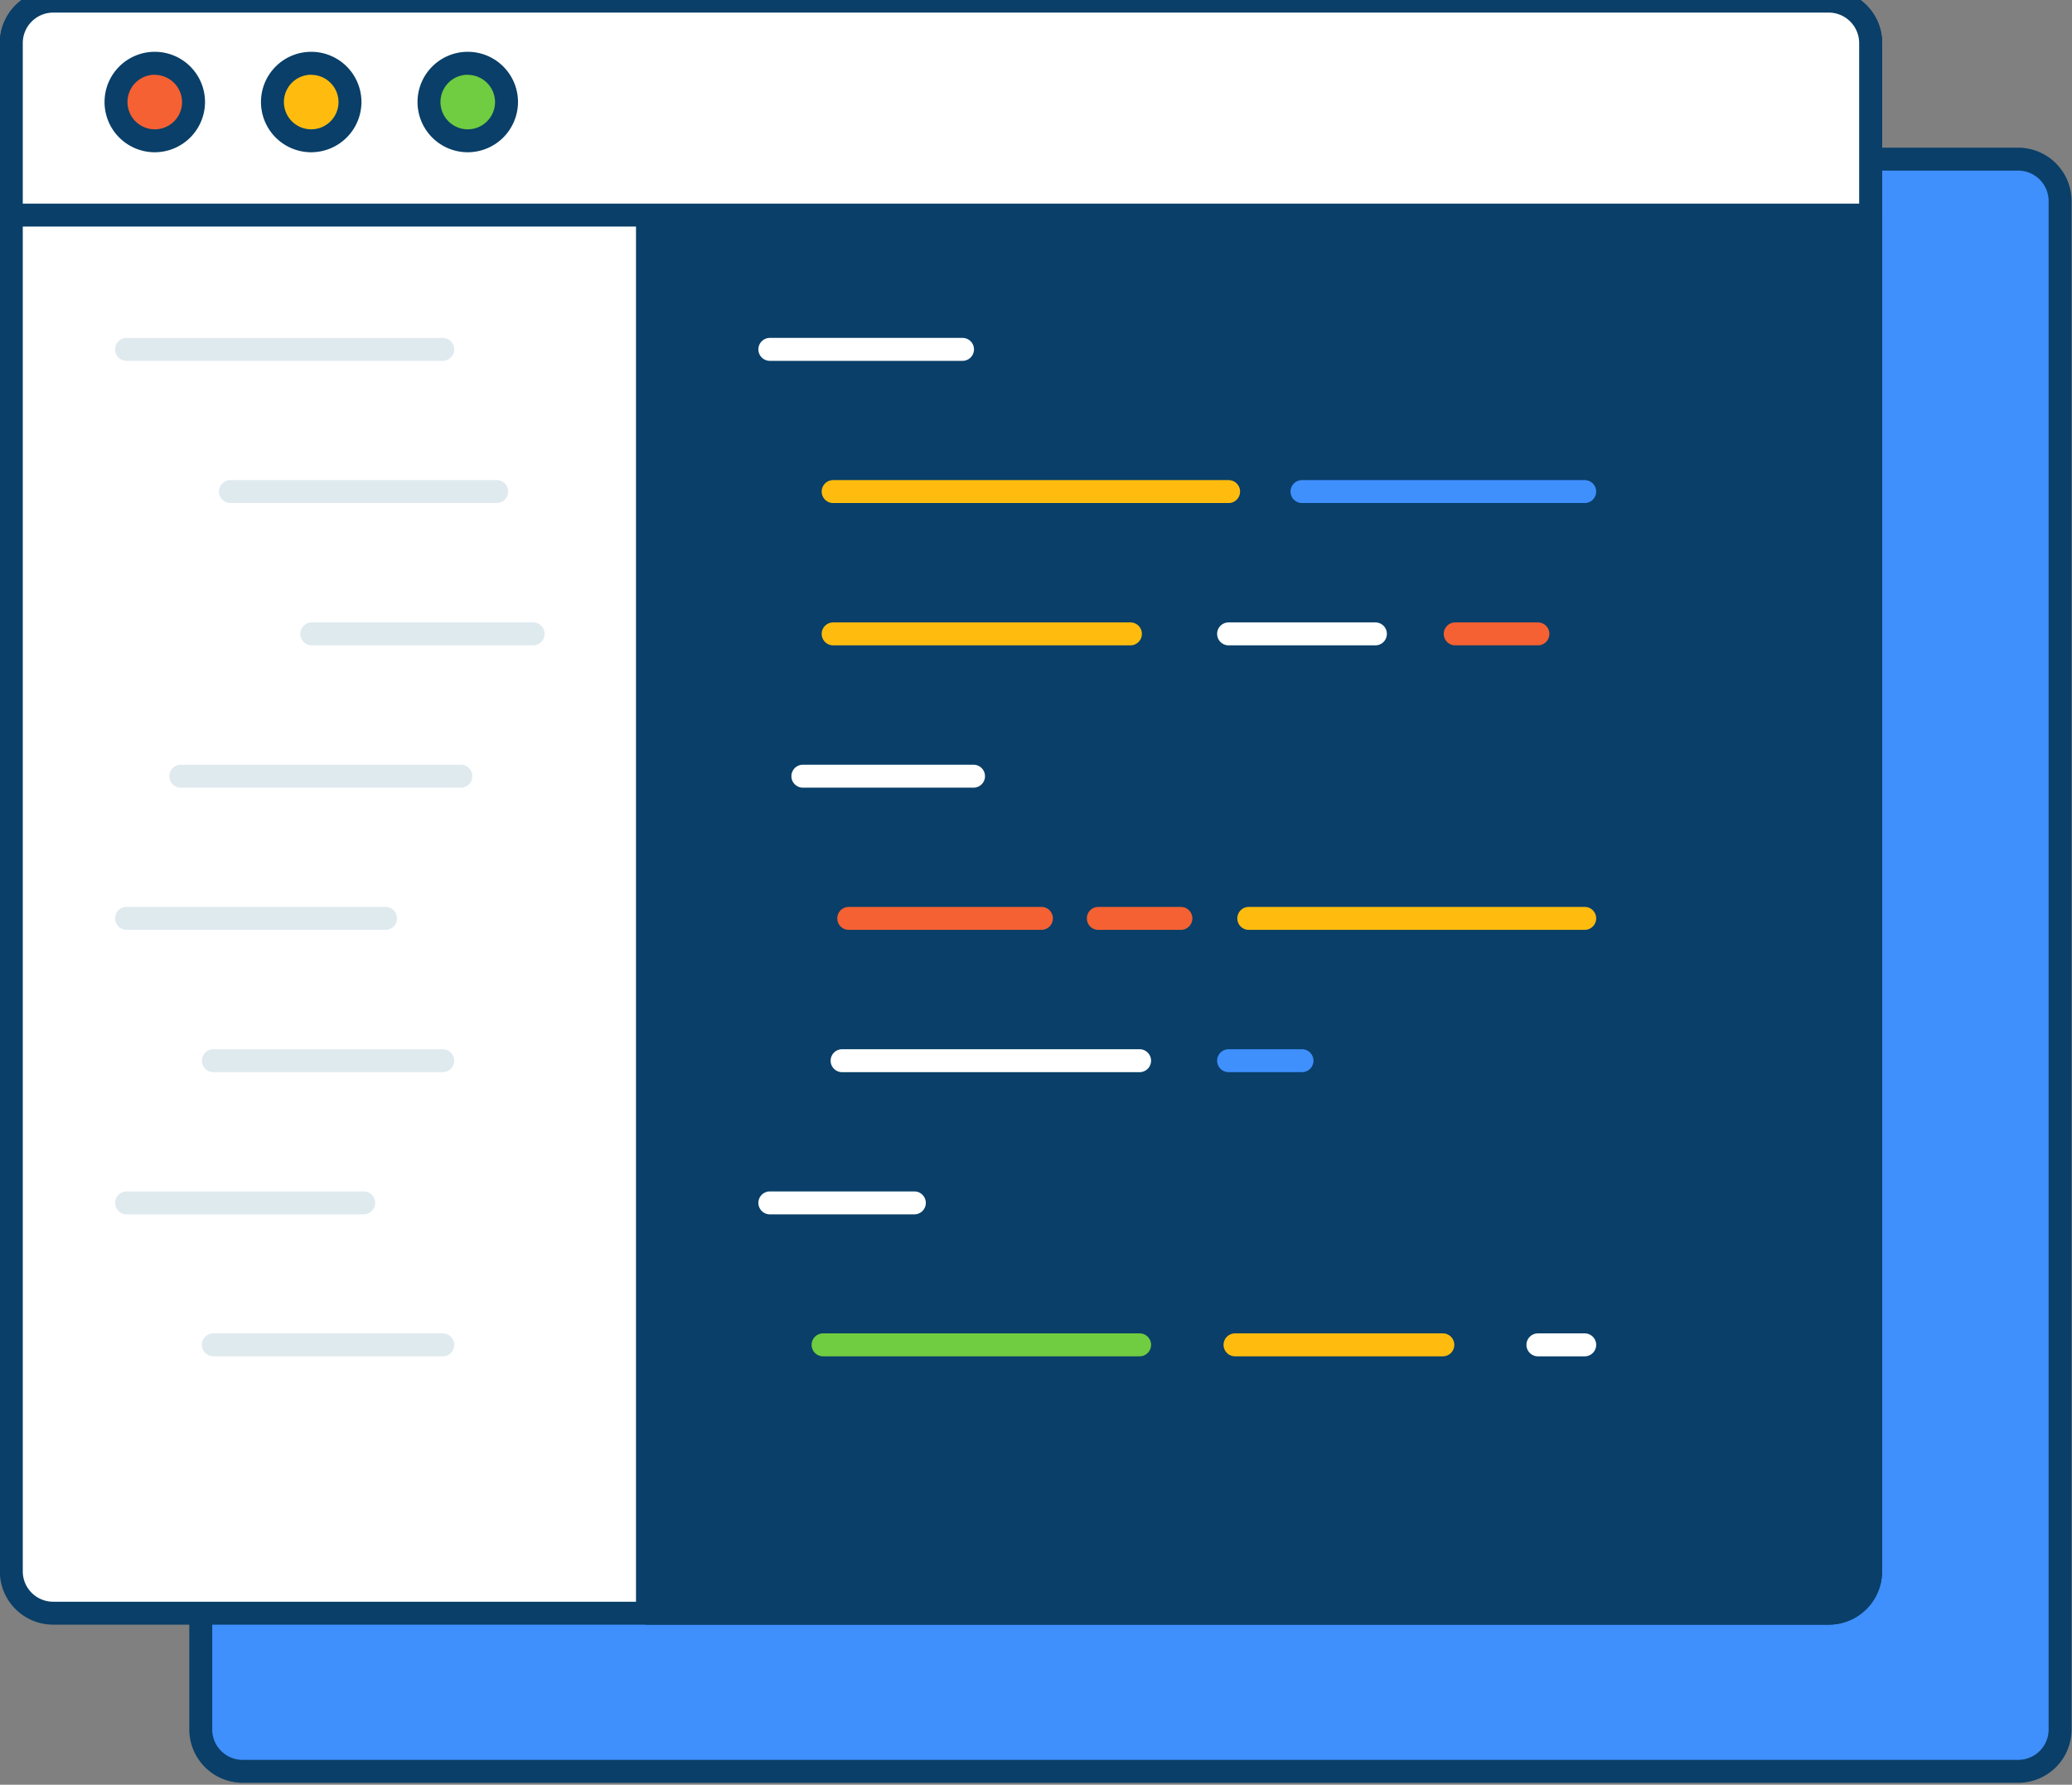
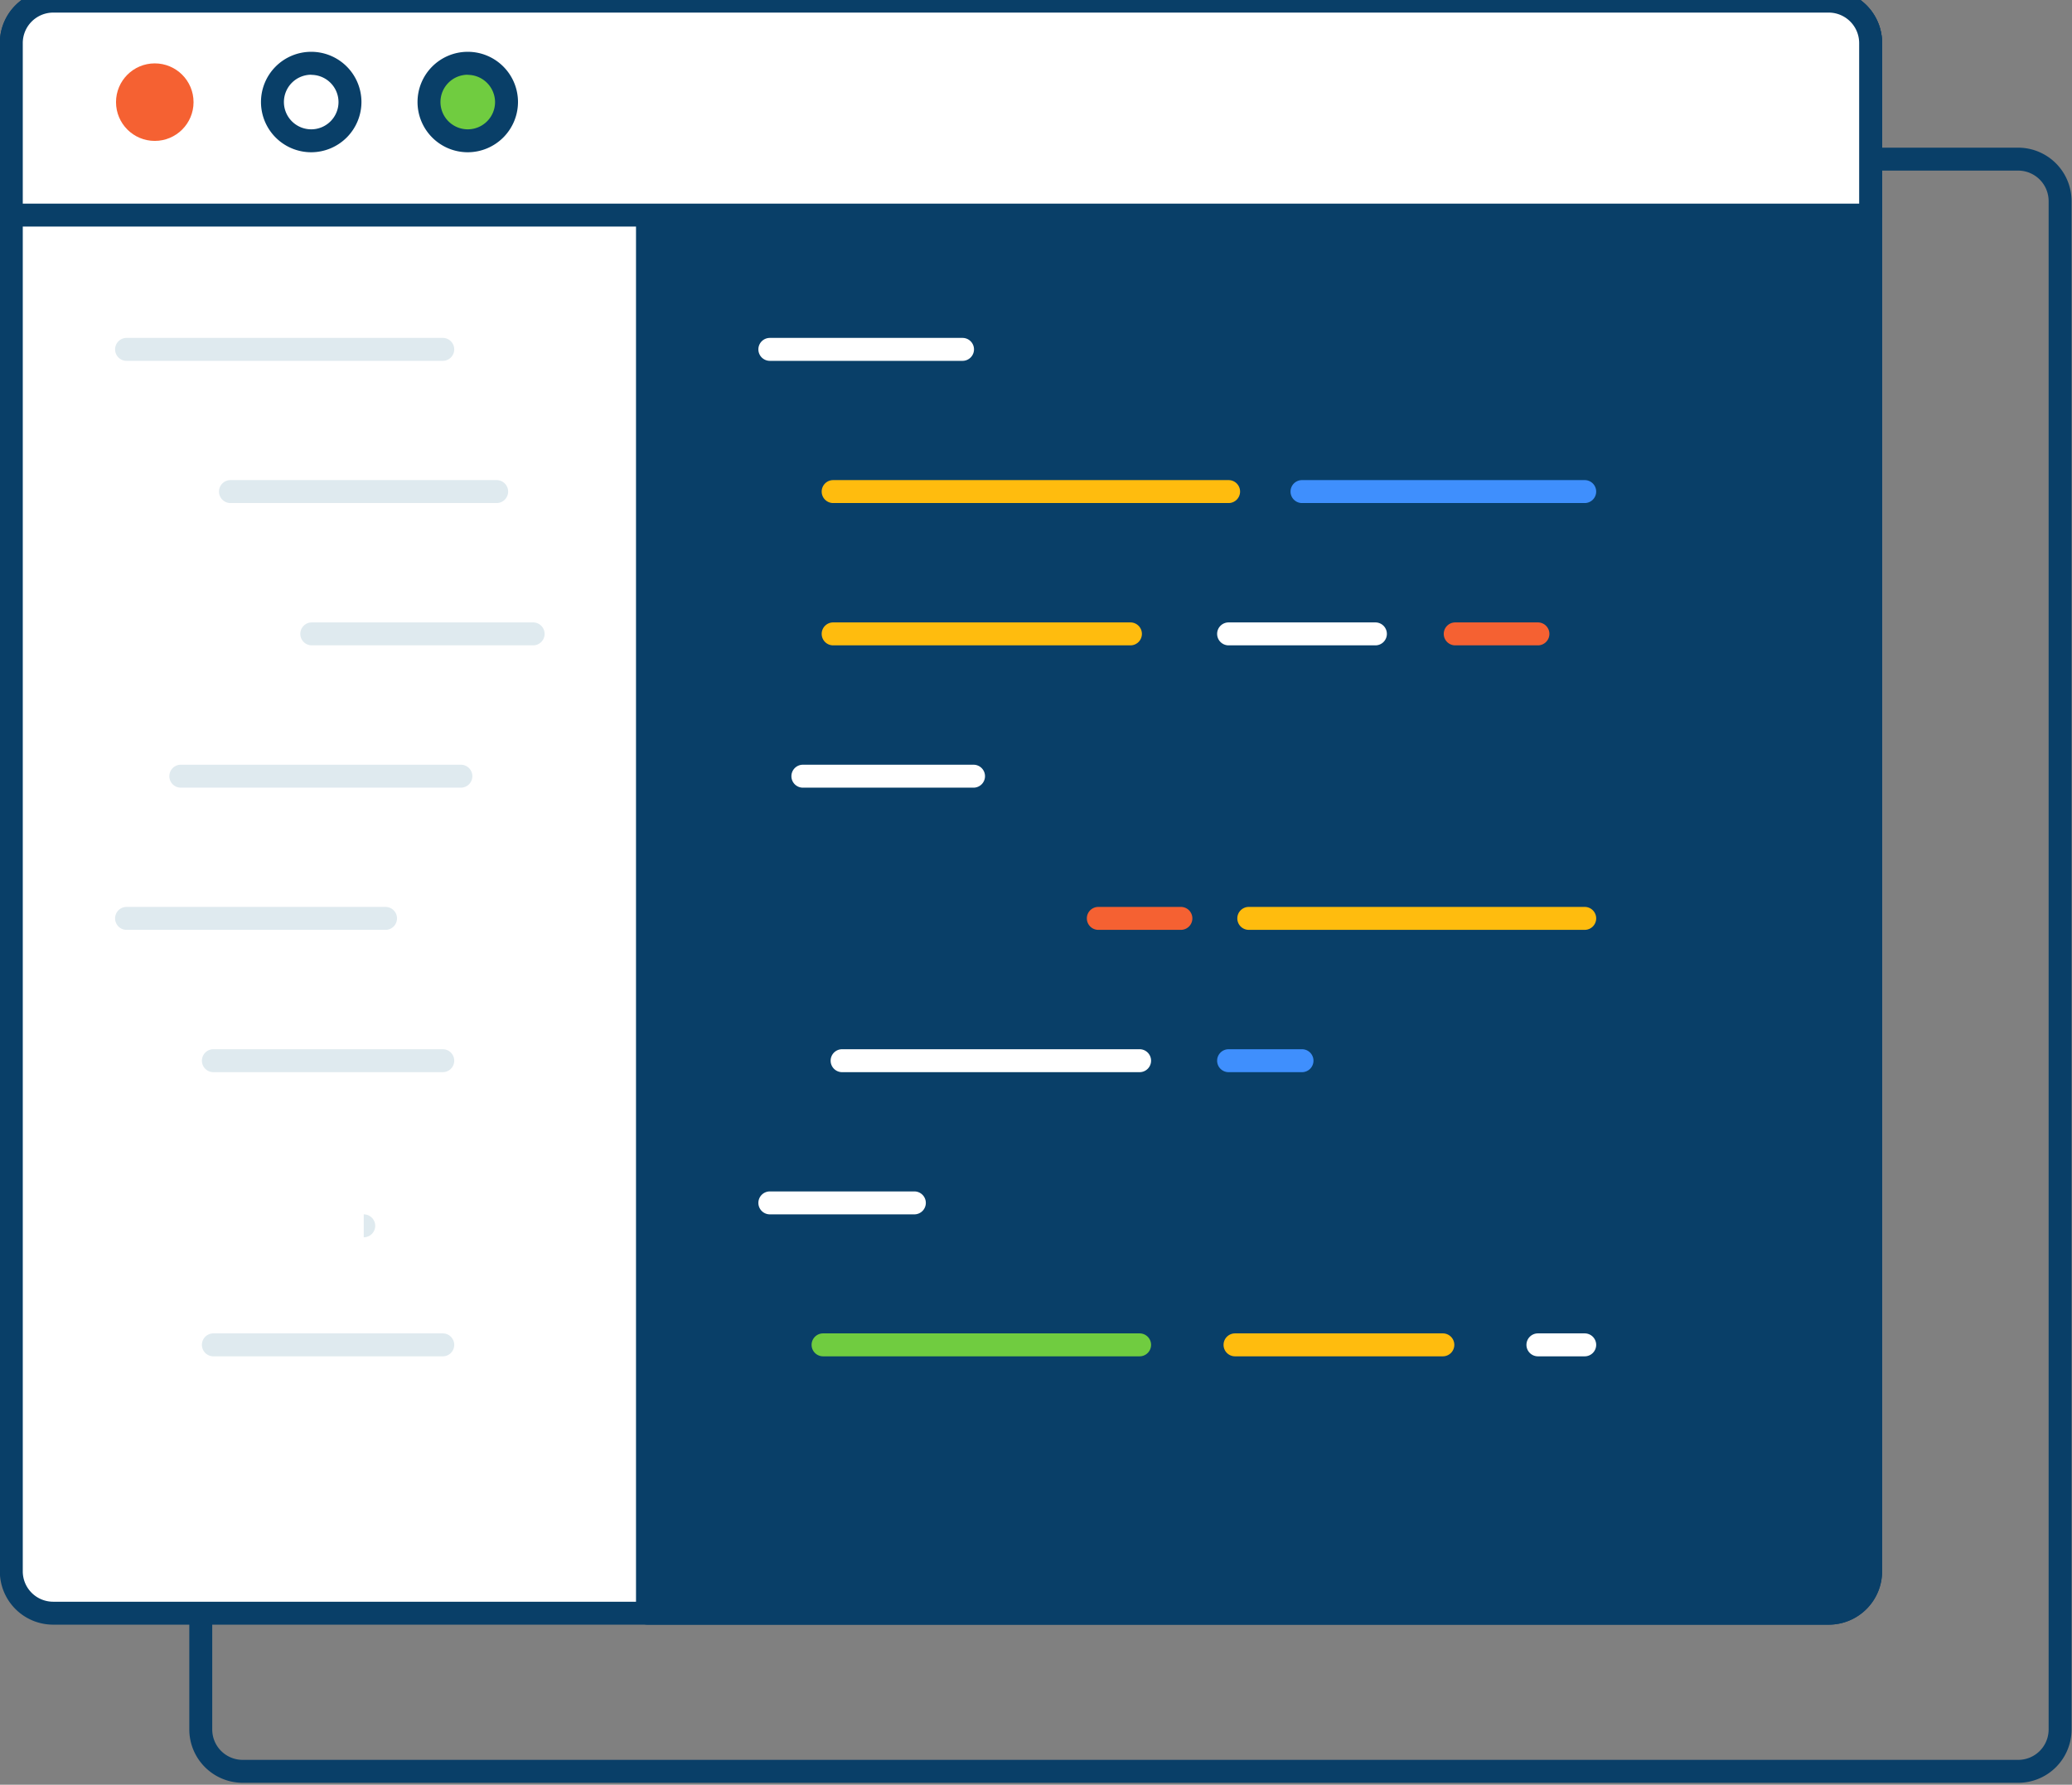
<svg xmlns="http://www.w3.org/2000/svg" viewBox="0 0 147.783 127.309">
  <rect x="0" y="0" width="147.783" height="127.309" fill="#808080" stroke="none" />
  <g transform="matrix(.818 0 0 .818 -89.73 -59.487)">
-     <path d="M289.32 90.26v133.28a3.65 3.65 0 01-3.65 3.65H130.85a3.65 3.65 0 01-3.65-3.65V90.26a3.65 3.65 0 013.65-3.66h154.82a3.65 3.65 0 013.65 3.66z" fill="#3f8ffd" />
    <path d="M285.67 228.19H130.85a4.66 4.66 0 01-4.65-4.65V90.26a4.66 4.66 0 014.65-4.66h154.82a4.66 4.66 0 014.65 4.66v133.28a4.65 4.65 0 01-4.65 4.65zM130.85 87.6a2.66 2.66 0 00-2.65 2.66v133.28a2.65 2.65 0 002.65 2.65h154.82a2.65 2.65 0 002.65-2.65V90.26a2.66 2.66 0 00-2.65-2.66z" fill="#093f68" />
    <path d="M272.8 76.47v133.28a3.65 3.65 0 01-3.65 3.65H114.33a3.65 3.65 0 01-3.65-3.65V76.47a3.65 3.65 0 013.65-3.66h154.82a3.65 3.65 0 013.65 3.66z" fill="#fff" />
    <path d="M269.15 214.4H114.33a4.65 4.65 0 01-4.65-4.65V76.47a4.66 4.66 0 014.65-4.66h154.82a4.66 4.66 0 014.65 4.66v133.28a4.65 4.65 0 01-4.65 4.65zM114.33 73.81a2.66 2.66 0 00-2.65 2.66v133.28a2.65 2.65 0 002.65 2.65h154.82a2.65 2.65 0 002.65-2.65V76.47a2.66 2.66 0 00-2.65-2.66z" fill="#093f68" />
    <path d="M272.8 76.47v133.28a3.65 3.65 0 01-3.65 3.65h-103V72.81h103a3.65 3.65 0 013.65 3.66z" fill="#093f68" />
    <path d="M269.15 214.4h-103a1 1 0 01-1-1V72.81a1 1 0 011-1h103a4.66 4.66 0 014.65 4.66v133.28a4.65 4.65 0 01-4.65 4.65zm-102-2h102a2.65 2.65 0 002.65-2.65V76.47a2.66 2.66 0 00-2.65-2.66h-102z" fill="#093f68" />
    <path d="M272.8 76.47v15H110.68v-15a3.65 3.65 0 013.65-3.66h154.82a3.65 3.65 0 013.65 3.66z" fill="#fff" />
    <path d="M272.8 92.48H110.68a1 1 0 01-1-1v-15a4.66 4.66 0 014.65-4.66h154.82a4.66 4.66 0 014.65 4.66v15a1 1 0 01-1 1zm-161.12-2H271.8v-14a2.66 2.66 0 00-2.65-2.66H114.33a2.66 2.66 0 00-2.65 2.66z" fill="#093f68" />
    <circle cx="123.19" cy="81.63" r="3.38" fill="#f56132" />
-     <path d="M123.19 86a4.38 4.38 0 114.38-4.38 4.39 4.39 0 01-4.38 4.38zm0-6.76a2.38 2.38 0 102.38 2.38 2.39 2.39 0 00-2.38-2.37z" fill="#093f68" />
-     <circle cx="136.84" cy="81.63" r="3.38" fill="#ffbc0e" />
    <path d="M136.84 86a4.38 4.38 0 114.37-4.38 4.39 4.39 0 01-4.37 4.38zm0-6.76a2.38 2.38 0 102.37 2.38 2.38 2.38 0 00-2.37-2.37z" fill="#093f68" />
    <circle cx="150.48" cy="81.63" r="3.38" fill="#70cc40" />
    <path d="M150.48 86a4.38 4.38 0 114.38-4.38 4.39 4.39 0 01-4.38 4.38zm0-6.76a2.38 2.38 0 102.38 2.38 2.39 2.39 0 00-2.38-2.37z" fill="#093f68" />
-     <path d="M148.3 104.19h-27.57a1 1 0 010-2h27.57a1 1 0 010 2zM153 116.59h-23.21a1 1 0 010-2H153a1 1 0 010 2zM156.18 129h-19.3a1 1 0 010-2h19.3a1 1 0 010 2zM149.88 141.41h-24.42a1 1 0 010-2h24.42a1 1 0 010 2zM143.31 153.81h-22.58a1 1 0 010-2h22.58a1 1 0 010 2zM148.3 166.22h-20a1 1 0 010-2h20a1 1 0 010 2zM141.41 178.62h-20.68a1 1 0 010-2h20.68a1 1 0 010 2zM148.3 191h-20a1 1 0 010-2h20a1 1 0 010 2z" fill="#dfeaef" />
+     <path d="M148.3 104.19h-27.57a1 1 0 010-2h27.57a1 1 0 010 2zM153 116.59h-23.21a1 1 0 010-2H153a1 1 0 010 2zM156.18 129h-19.3a1 1 0 010-2h19.3a1 1 0 010 2zM149.88 141.41h-24.42a1 1 0 010-2h24.42a1 1 0 010 2zM143.31 153.81h-22.58a1 1 0 010-2h22.58a1 1 0 010 2zM148.3 166.22h-20a1 1 0 010-2h20a1 1 0 010 2zM141.41 178.62h-20.68h20.68a1 1 0 010 2zM148.3 191h-20a1 1 0 010-2h20a1 1 0 010 2z" fill="#dfeaef" />
    <path d="M193.62 104.19h-16.8a1 1 0 010-2h16.8a1 1 0 010 2z" fill="#fff" />
    <path d="M216.82 116.59h-34.48a1 1 0 010-2h34.48a1 1 0 010 2zM208.26 129h-25.92a1 1 0 010-2h25.92a1 1 0 010 2z" fill="#ffbc0e" />
    <path d="M194.58 141.41H179.7a1 1 0 010-2h14.88a1 1 0 010 2z" fill="#fff" />
-     <path d="M200.5 153.81h-16.8a1 1 0 010-2h16.8a1 1 0 010 2z" fill="#f56132" />
    <path d="M209.06 166.22h-25.94a1 1 0 010-2h25.94a1 1 0 010 2zM189.42 178.62h-12.6a1 1 0 010-2h12.6a1 1 0 010 2z" fill="#fff" />
    <path d="M209.06 191h-27.6a1 1 0 010-2h27.6a1 1 0 010 2z" fill="#70cc40" />
    <path d="M235.5 191h-18.12a1 1 0 010-2h18.12a1 1 0 010 2z" fill="#ffbc0e" />
    <path d="M229.62 129h-12.8a1 1 0 010-2h12.8a1 1 0 010 2z" fill="#fff" />
    <path d="M247.87 116.59h-24.65a1 1 0 010-2h24.65a1 1 0 010 2z" fill="#3f8ffd" />
    <path d="M243.79 129h-7.21a1 1 0 010-2h7.21a1 1 0 010 2zM212.66 153.81h-7.2a1 1 0 110-2h7.2a1 1 0 110 2z" fill="#f56132" />
    <path d="M247.87 153.81h-29.29a1 1 0 110-2h29.29a1 1 0 010 2z" fill="#ffbc0e" />
    <path d="M223.22 166.22h-6.4a1 1 0 010-2h6.4a1 1 0 010 2z" fill="#3f8ffd" />
    <path d="M247.87 191h-4.08a1 1 0 010-2h4.08a1 1 0 010 2z" fill="#fff" />
  </g>
</svg>